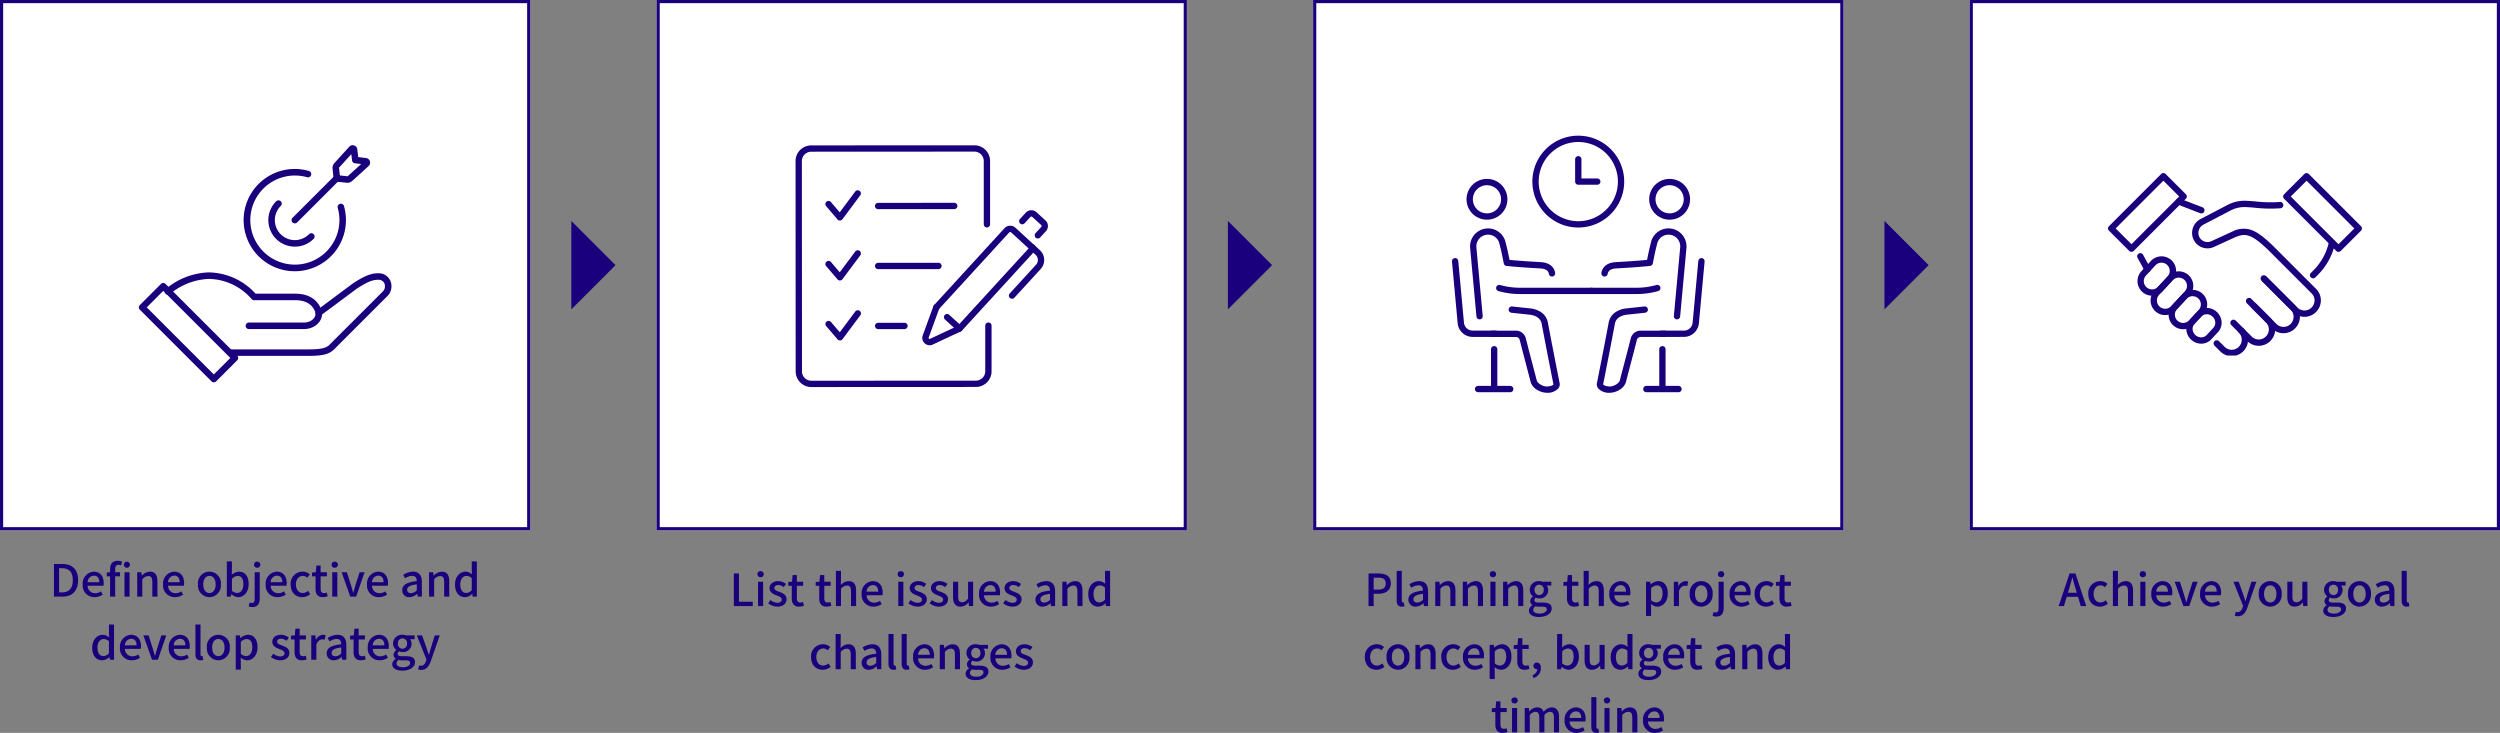
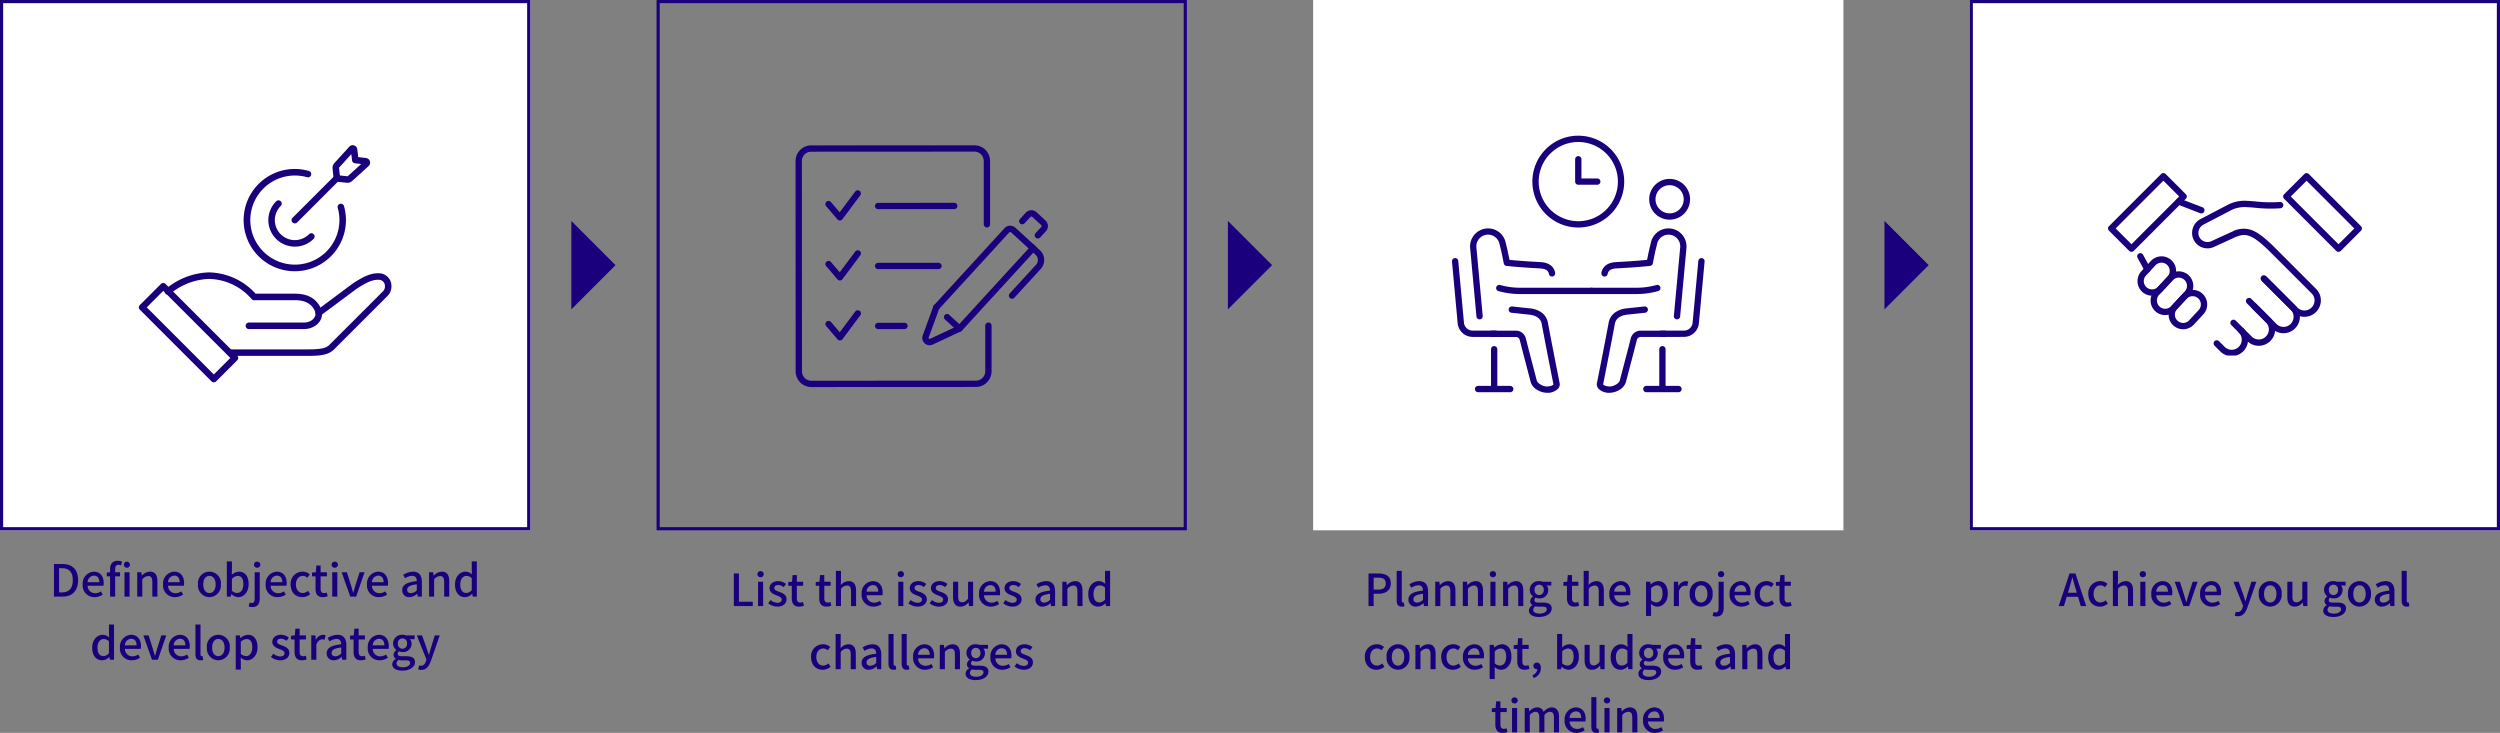
<svg xmlns="http://www.w3.org/2000/svg" width="792" height="232.182" viewBox="0 0 792 232.182">
  <rect x="0" y="0" width="792" height="232.182" fill="#808080" stroke="none" />
  <defs>
    <clipPath id="a">
      <rect width="80.009" height="75.119" fill="#1a007c" />
    </clipPath>
    <clipPath id="b">
      <rect width="80.015" height="76.646" fill="none" stroke="#1a007c" stroke-width="2" />
    </clipPath>
    <clipPath id="c">
      <rect width="80.007" height="81.419" fill="none" stroke="#1a007c" stroke-width="2" />
    </clipPath>
    <clipPath id="d">
      <rect width="80.086" height="57.637" fill="none" stroke="#1a007c" stroke-width="2" />
    </clipPath>
  </defs>
  <g transform="translate(-644 -3751)">
    <path d="M13.5,9l14,14-14,14Z" transform="translate(811.5 3812)" fill="#1a007c" />
    <path d="M13.5,9l14,14-14,14Z" transform="translate(1019.5 3812)" fill="#1a007c" />
    <path d="M13.5,9l14,14-14,14Z" transform="translate(1227.5 3812)" fill="#1a007c" />
    <g transform="translate(0 19)">
      <rect width="168" height="168" transform="translate(644 3732)" fill="#fff" />
      <path d="M1,1V167H167V1H1M0,0H168V168H0Z" transform="translate(644 3732)" fill="#1a007c" />
      <path d="M17.094,16h2.758c3.08,0,4.886-1.848,4.886-5.194s-1.806-5.124-4.97-5.124H17.094Zm1.624-1.33V7.012h.938c2.212,0,3.4,1.218,3.4,3.794s-1.19,3.864-3.4,3.864Zm11.228,1.512a4.671,4.671,0,0,0,2.6-.812l-.56-1.022a3.269,3.269,0,0,1-1.834.574,2.325,2.325,0,0,1-2.38-2.352h5a4.173,4.173,0,0,0,.084-.826c0-2.17-1.106-3.64-3.15-3.64a3.743,3.743,0,0,0-3.514,4.046A3.7,3.7,0,0,0,29.946,16.182ZM27.762,11.45a2.085,2.085,0,0,1,1.974-2.086c1.12,0,1.722.77,1.722,2.086ZM34.874,16h1.61V9.588h1.554V8.3H36.484V7.32c0-.938.336-1.386,1.022-1.386a2.1,2.1,0,0,1,.84.2l.322-1.218A3.788,3.788,0,0,0,37.31,4.66c-1.722,0-2.436,1.092-2.436,2.674V8.3l-1.05.084v1.2h1.05Zm4.564,0h1.61V8.3h-1.61Zm.812-9.142a.96.96,0,1,0-1.008-.966A.937.937,0,0,0,40.25,6.858ZM43.47,16h1.61V10.54a2.58,2.58,0,0,1,1.876-1.05c.91,0,1.3.532,1.3,1.862V16h1.61V11.156C49.868,9.2,49.14,8.1,47.5,8.1a3.669,3.669,0,0,0-2.548,1.26h-.042L44.786,8.3H43.47Zm11.942.182a4.671,4.671,0,0,0,2.6-.812l-.56-1.022a3.269,3.269,0,0,1-1.834.574,2.325,2.325,0,0,1-2.38-2.352h5a4.174,4.174,0,0,0,.084-.826c0-2.17-1.106-3.64-3.15-3.64A3.743,3.743,0,0,0,51.66,12.15,3.7,3.7,0,0,0,55.412,16.182ZM53.228,11.45A2.085,2.085,0,0,1,55.2,9.364c1.12,0,1.722.77,1.722,2.086Zm13.118,4.732a3.7,3.7,0,0,0,3.626-4.032,3.648,3.648,0,1,0-7.252,0A3.7,3.7,0,0,0,66.346,16.182Zm0-1.316c-1.2,0-1.96-1.078-1.96-2.716s.756-2.716,1.96-2.716,1.974,1.092,1.974,2.716S67.564,14.866,66.346,14.866Zm9.1,1.316c1.736,0,3.318-1.512,3.318-4.158,0-2.366-1.106-3.92-3.052-3.92a3.675,3.675,0,0,0-2.3,1.008L73.472,7.8V4.842h-1.61V16h1.26l.154-.8h.042A3.264,3.264,0,0,0,75.446,16.182Zm-.308-1.33a2.551,2.551,0,0,1-1.666-.7V10.386a2.625,2.625,0,0,1,1.82-.938c1.288,0,1.806.994,1.806,2.6C77.1,13.858,76.258,14.852,75.138,14.852Zm4.83,4.466c1.708,0,2.324-1.134,2.324-2.744V8.3h-1.61v8.3c0,.91-.2,1.428-.91,1.428a2.7,2.7,0,0,1-.7-.126l-.294,1.2A3.182,3.182,0,0,0,79.968,19.318Zm1.5-12.46a.96.96,0,1,0,0-1.918.923.923,0,0,0-.994.952A.926.926,0,0,0,81.466,6.858Zm6.454,9.324a4.671,4.671,0,0,0,2.6-.812l-.56-1.022a3.269,3.269,0,0,1-1.834.574,2.325,2.325,0,0,1-2.38-2.352h5a4.174,4.174,0,0,0,.084-.826c0-2.17-1.106-3.64-3.15-3.64a3.743,3.743,0,0,0-3.514,4.046A3.7,3.7,0,0,0,87.92,16.182ZM85.736,11.45A2.085,2.085,0,0,1,87.71,9.364c1.12,0,1.722.77,1.722,2.086ZM95.76,16.182a3.814,3.814,0,0,0,2.506-.952l-.672-1.064a2.638,2.638,0,0,1-1.68.7c-1.274,0-2.17-1.078-2.17-2.716s.924-2.716,2.226-2.716a2.011,2.011,0,0,1,1.372.6l.8-1.05A3.306,3.306,0,0,0,95.886,8.1a3.779,3.779,0,0,0-3.808,4.046C92.078,14.712,93.674,16.182,95.76,16.182Zm6.538,0a4.927,4.927,0,0,0,1.512-.28l-.294-1.19a2.3,2.3,0,0,1-.826.182c-.8,0-1.12-.476-1.12-1.4V9.588h2V8.3h-2V6.172h-1.344L100.044,8.3l-1.2.084v1.2h1.12V13.48C99.96,15.1,100.562,16.182,102.3,16.182ZM105.252,16h1.61V8.3h-1.61Zm.8-9.142a.96.96,0,1,0,0-1.918.923.923,0,0,0-.994.952A.926.926,0,0,0,106.05,6.858ZM110.964,16h1.862l2.66-7.7h-1.568L112.6,12.444c-.21.756-.448,1.54-.672,2.3h-.056c-.224-.756-.448-1.54-.672-2.3L109.886,8.3h-1.652Zm9.058.182a4.671,4.671,0,0,0,2.6-.812l-.56-1.022a3.269,3.269,0,0,1-1.834.574,2.325,2.325,0,0,1-2.38-2.352h5a4.174,4.174,0,0,0,.084-.826c0-2.17-1.106-3.64-3.15-3.64a3.743,3.743,0,0,0-3.514,4.046A3.7,3.7,0,0,0,120.022,16.182Zm-2.184-4.732a2.085,2.085,0,0,1,1.974-2.086c1.12,0,1.722.77,1.722,2.086ZM129.7,16.182a3.828,3.828,0,0,0,2.45-1.064h.056l.126.882h1.316V11.366c0-2.044-.882-3.262-2.8-3.262a5.9,5.9,0,0,0-3.108,1.008l.6,1.092a4.234,4.234,0,0,1,2.226-.784c1.134,0,1.456.784,1.47,1.68-3.206.35-4.606,1.2-4.606,2.856A2.127,2.127,0,0,0,129.7,16.182Zm.49-1.274c-.686,0-1.2-.308-1.2-1.064,0-.868.77-1.456,3.052-1.722v1.89A2.714,2.714,0,0,1,130.186,14.908ZM135.926,16h1.61V10.54a2.58,2.58,0,0,1,1.876-1.05c.91,0,1.3.532,1.3,1.862V16h1.61V11.156c0-1.96-.728-3.052-2.366-3.052a3.669,3.669,0,0,0-2.548,1.26h-.042L137.242,8.3h-1.316Zm11.4.182a3.227,3.227,0,0,0,2.24-1.05h.056l.126.868h1.316V4.842h-1.61V7.7l.07,1.274a2.971,2.971,0,0,0-2.072-.868c-1.722,0-3.3,1.554-3.3,4.046C144.144,14.712,145.39,16.182,147.322,16.182Zm.378-1.33c-1.2,0-1.89-.966-1.89-2.716,0-1.666.868-2.688,1.946-2.688a2.415,2.415,0,0,1,1.694.7v3.766A2.263,2.263,0,0,1,147.7,14.852ZM32.389,36.182a3.227,3.227,0,0,0,2.24-1.05h.056l.126.868h1.316V24.842h-1.61V27.7l.07,1.274a2.971,2.971,0,0,0-2.072-.868c-1.722,0-3.3,1.554-3.3,4.046C29.211,34.712,30.457,36.182,32.389,36.182Zm.378-1.33c-1.2,0-1.89-.966-1.89-2.716,0-1.666.868-2.688,1.946-2.688a2.415,2.415,0,0,1,1.694.7v3.766A2.263,2.263,0,0,1,32.767,34.852Zm8.988,1.33a4.671,4.671,0,0,0,2.6-.812l-.56-1.022a3.269,3.269,0,0,1-1.834.574,2.325,2.325,0,0,1-2.38-2.352h5a4.174,4.174,0,0,0,.084-.826c0-2.17-1.106-3.64-3.15-3.64A3.743,3.743,0,0,0,38,32.15,3.7,3.7,0,0,0,41.755,36.182ZM39.571,31.45a2.085,2.085,0,0,1,1.974-2.086c1.12,0,1.722.77,1.722,2.086ZM48.153,36h1.862l2.66-7.7H51.107l-1.316,4.144c-.21.756-.448,1.54-.672,2.3h-.056c-.224-.756-.448-1.54-.672-2.3L47.075,28.3H45.423Zm9.058.182a4.671,4.671,0,0,0,2.6-.812l-.56-1.022a3.269,3.269,0,0,1-1.834.574,2.325,2.325,0,0,1-2.38-2.352h5a4.174,4.174,0,0,0,.084-.826c0-2.17-1.106-3.64-3.15-3.64a3.743,3.743,0,0,0-3.514,4.046A3.7,3.7,0,0,0,57.211,36.182ZM55.027,31.45A2.085,2.085,0,0,1,57,29.364c1.12,0,1.722.77,1.722,2.086Zm8.484,4.732a2.525,2.525,0,0,0,.868-.126l-.21-1.218a1.118,1.118,0,0,1-.266.028c-.2,0-.378-.154-.378-.588V24.842h-1.61v9.352C61.915,35.44,62.349,36.182,63.511,36.182Zm5.656,0a3.7,3.7,0,0,0,3.626-4.032,3.648,3.648,0,1,0-7.252,0A3.7,3.7,0,0,0,69.167,36.182Zm0-1.316c-1.2,0-1.96-1.078-1.96-2.716s.756-2.716,1.96-2.716,1.974,1.092,1.974,2.716S70.385,34.866,69.167,34.866Zm5.516,4.256h1.61V36.63l-.056-1.316a3.175,3.175,0,0,0,2.03.868c1.736,0,3.318-1.512,3.318-4.158,0-2.366-1.092-3.92-3.038-3.92a3.906,3.906,0,0,0-2.38,1.036h-.042L76,28.3H74.683Zm3.276-4.27a2.578,2.578,0,0,1-1.666-.7V30.386a2.652,2.652,0,0,1,1.82-.938c1.288,0,1.806.994,1.806,2.6C79.919,33.858,79.079,34.852,77.959,34.852Zm10.78,1.33c1.9,0,2.926-1.05,2.926-2.338,0-1.456-1.19-1.932-2.268-2.338-.84-.308-1.6-.56-1.6-1.218,0-.532.392-.952,1.246-.952a2.877,2.877,0,0,1,1.708.672l.756-.994a4.012,4.012,0,0,0-2.492-.91c-1.708,0-2.744.966-2.744,2.254s1.134,1.848,2.17,2.24c.826.322,1.694.63,1.694,1.33,0,.588-.434,1.036-1.358,1.036a3.489,3.489,0,0,1-2.184-.882l-.756,1.036A4.769,4.769,0,0,0,88.739,36.182Zm6.916,0a4.927,4.927,0,0,0,1.512-.28l-.294-1.19a2.3,2.3,0,0,1-.826.182c-.8,0-1.12-.476-1.12-1.4V29.588h2V28.3h-2V26.172H93.583L93.4,28.3l-1.2.084v1.2h1.12V33.48C93.317,35.1,93.919,36.182,95.655,36.182ZM98.609,36h1.61V31.2c.476-1.218,1.232-1.652,1.862-1.652a2.278,2.278,0,0,1,.77.126l.294-1.4a1.915,1.915,0,0,0-.868-.168,2.662,2.662,0,0,0-2.184,1.582h-.042L99.925,28.3H98.609Zm7.154.182a3.828,3.828,0,0,0,2.45-1.064h.056L108.4,36h1.316V31.366c0-2.044-.882-3.262-2.8-3.262a5.9,5.9,0,0,0-3.108,1.008l.6,1.092a4.234,4.234,0,0,1,2.226-.784c1.134,0,1.456.784,1.47,1.68-3.206.35-4.606,1.2-4.606,2.856A2.127,2.127,0,0,0,105.763,36.182Zm.49-1.274c-.686,0-1.2-.308-1.2-1.064,0-.868.77-1.456,3.052-1.722v1.89A2.714,2.714,0,0,1,106.253,34.908Zm8.092,1.274a4.927,4.927,0,0,0,1.512-.28l-.294-1.19a2.3,2.3,0,0,1-.826.182c-.8,0-1.12-.476-1.12-1.4V29.588h2V28.3h-2V26.172h-1.344l-.182,2.128-1.2.084v1.2h1.12V33.48C112.007,35.1,112.609,36.182,114.345,36.182Zm5.922,0a4.671,4.671,0,0,0,2.6-.812l-.56-1.022a3.269,3.269,0,0,1-1.834.574,2.325,2.325,0,0,1-2.38-2.352h5a4.174,4.174,0,0,0,.084-.826c0-2.17-1.106-3.64-3.15-3.64a3.743,3.743,0,0,0-3.514,4.046A3.7,3.7,0,0,0,120.267,36.182Zm-2.184-4.732a2.085,2.085,0,0,1,1.974-2.086c1.12,0,1.722.77,1.722,2.086Zm9.366,8.008c2.464,0,4.032-1.2,4.032-2.688,0-1.316-.952-1.876-2.772-1.876h-1.414c-.98,0-1.288-.294-1.288-.756a1,1,0,0,1,.42-.812,2.677,2.677,0,0,0,1.078.238,2.631,2.631,0,0,0,2.884-2.646,2.082,2.082,0,0,0-.5-1.414h1.47V28.3h-2.73a3.211,3.211,0,0,0-1.12-.2,2.774,2.774,0,0,0-2.982,2.758,2.61,2.61,0,0,0,1.022,2.058v.056a1.876,1.876,0,0,0-.868,1.428,1.416,1.416,0,0,0,.7,1.274v.07a2.034,2.034,0,0,0-1.12,1.68C124.257,38.772,125.6,39.458,127.449,39.458Zm.056-6.93a1.506,1.506,0,0,1-1.456-1.666,1.465,1.465,0,1,1,2.912,0A1.506,1.506,0,0,1,127.5,32.528Zm.182,5.866c-1.274,0-2.058-.448-2.058-1.2a1.385,1.385,0,0,1,.658-1.12,4.895,4.895,0,0,0,1.036.112h1.162c.938,0,1.442.2,1.442.84C129.927,37.736,129.031,38.394,127.687,38.394Zm5.754.826c1.624,0,2.436-1.106,3.038-2.758l2.828-8.162h-1.568l-1.232,3.962c-.2.7-.406,1.47-.6,2.17h-.07c-.238-.714-.476-1.484-.7-2.17L133.707,28.3h-1.652l3.052,7.644-.154.532c-.28.826-.77,1.442-1.61,1.442a2.086,2.086,0,0,1-.56-.112l-.308,1.26A2.738,2.738,0,0,0,133.441,39.22Z" transform="translate(644 3905)" fill="#1a007c" />
      <g transform="translate(688 3778)">
        <g clip-path="url(#a)">
          <path d="M23.745,198.832a1.033,1.033,0,0,1-.73-.3L.3,175.817a1.032,1.032,0,0,1,0-1.46l6.685-6.685a1.032,1.032,0,0,1,1.46,0L31.16,190.384a1.032,1.032,0,0,1,0,1.46l-6.685,6.686a1.033,1.033,0,0,1-.73.3M2.493,175.087l21.251,21.252,5.225-5.225L7.718,169.862Z" transform="translate(0 -123.713)" fill="#1a007c" />
          <path d="M132.951,181.7H107.971a1.033,1.033,0,1,1,0-2.066h24.981c4.636,0,5.712-.692,6.482-1.462l16.913-16.91a2.127,2.127,0,0,0,.641-1.531,1.987,1.987,0,0,0-1.472-2.091c-2.226-.289-4.262.709-7.456,2.779L136.648,168.9a1.033,1.033,0,1,1-1.233-1.657l11.438-8.508.055-.038c3.552-2.3,6.02-3.481,8.873-3.113a4.04,4.04,0,0,1,3.273,4.139,4.206,4.206,0,0,1-1.247,2.992l-16.913,16.91c-1.526,1.527-3.6,2.068-7.943,2.068" transform="translate(-79.045 -114.955)" fill="#1a007c" />
          <path d="M75.364,172.444H57.986a1.033,1.033,0,0,1,0-2.066H75.364c2.175,0,3.6-1.306,3.712-2.569a2.041,2.041,0,0,0-.152-.968c-.963-2.351-3.075-3.543-6.279-3.543H59.629a1.033,1.033,0,0,1-.79-.367,18.292,18.292,0,0,0-13.581-6.378,20.437,20.437,0,0,0-12.265,4.774,1.033,1.033,0,0,1-1.336-1.576,22.279,22.279,0,0,1,13.6-5.264A20.417,20.417,0,0,1,60.1,161.233H72.645c5.136,0,7.289,2.624,8.19,4.826a4.08,4.08,0,0,1,.3,1.941c-.234,2.533-2.714,4.445-5.768,4.445" transform="translate(-23.13 -114.192)" fill="#1a007c" />
          <path d="M165.6,81.713a8.4,8.4,0,0,1-5.938-14.336,1.033,1.033,0,1,1,1.46,1.46,6.332,6.332,0,0,0,8.955,8.956,1.033,1.033,0,1,1,1.46,1.46,8.344,8.344,0,0,1-5.938,2.46" transform="translate(-116.195 -49.579)" fill="#1a007c" />
          <path d="M143.5,61.3a16.2,16.2,0,1,1,4.45-31.771,1.033,1.033,0,0,1-.567,1.987,14.114,14.114,0,1,0,9.706,9.706,1.033,1.033,0,1,1,1.987-.567A16.208,16.208,0,0,1,143.5,61.3" transform="translate(-94.099 -21.37)" fill="#1a007c" />
          <path d="M239.907,11.907a2.245,2.245,0,0,1-.233-.012l-3.225-.343a1.033,1.033,0,0,1-.918-.918l-.343-3.225a2.22,2.22,0,0,1,.563-1.724l4.721-5.2a1.473,1.473,0,0,1,2.554.82l.288,2.466,2.467.288a1.474,1.474,0,0,1,.819,2.554l-5.2,4.721a2.221,2.221,0,0,1-1.491.575M237.5,9.585l2.4.255a.135.135,0,0,0,.118-.039l4.237-3.844-1.984-.232a1.033,1.033,0,0,1-.906-.906l-.232-1.983L237.28,7.072a.153.153,0,0,0-.039.118Zm8.044-3.477h0Z" transform="translate(-173.833 0)" fill="#1a007c" />
          <path d="M186.466,51.081a1.033,1.033,0,0,1-.73-1.763L199.155,35.9a1.033,1.033,0,1,1,1.46,1.46L187.2,50.779a1.03,1.03,0,0,1-.73.3" transform="translate(-137.066 -26.312)" fill="#1a007c" />
        </g>
      </g>
    </g>
    <g transform="translate(0 19)">
-       <rect width="168" height="168" transform="translate(852 3732)" fill="#fff" />
      <path d="M1,1V167H167V1H1M0,0H168V168H0Z" transform="translate(852 3732)" fill="#1a007c" />
      <path d="M24.479,16h5.992V14.628H26.1V5.682H24.479Zm7.672,0h1.61V8.3h-1.61Zm.8-9.142a.96.96,0,1,0,0-1.918.923.923,0,0,0-.994.952A.926.926,0,0,0,32.949,6.858Zm5.306,9.324c1.9,0,2.926-1.05,2.926-2.338,0-1.456-1.19-1.932-2.268-2.338-.84-.308-1.6-.56-1.6-1.218,0-.532.392-.952,1.246-.952a2.877,2.877,0,0,1,1.708.672l.756-.994a4.012,4.012,0,0,0-2.492-.91c-1.708,0-2.744.966-2.744,2.254s1.134,1.848,2.17,2.24c.826.322,1.694.63,1.694,1.33,0,.588-.434,1.036-1.358,1.036a3.489,3.489,0,0,1-2.184-.882l-.756,1.036A4.769,4.769,0,0,0,38.255,16.182Zm6.916,0a4.927,4.927,0,0,0,1.512-.28l-.294-1.19a2.3,2.3,0,0,1-.826.182c-.8,0-1.12-.476-1.12-1.4V9.588h2V8.3h-2V6.172H43.1L42.917,8.3l-1.2.084v1.2h1.12V13.48C42.833,15.1,43.435,16.182,45.171,16.182Zm8.694,0a4.927,4.927,0,0,0,1.512-.28l-.294-1.19a2.3,2.3,0,0,1-.826.182c-.8,0-1.12-.476-1.12-1.4V9.588h2V8.3h-2V6.172H51.793L51.611,8.3l-1.2.084v1.2h1.12V13.48C51.527,15.1,52.129,16.182,53.865,16.182ZM56.819,16h1.61V10.54A2.58,2.58,0,0,1,60.3,9.49c.91,0,1.3.532,1.3,1.862V16h1.61V11.156c0-1.96-.728-3.052-2.366-3.052a3.583,3.583,0,0,0-2.492,1.218l.07-1.526V4.842h-1.61Zm11.9.182a4.671,4.671,0,0,0,2.6-.812l-.56-1.022a3.269,3.269,0,0,1-1.834.574,2.325,2.325,0,0,1-2.38-2.352h5a4.174,4.174,0,0,0,.084-.826c0-2.17-1.106-3.64-3.15-3.64a3.743,3.743,0,0,0-3.514,4.046A3.7,3.7,0,0,0,68.719,16.182ZM66.535,11.45a2.085,2.085,0,0,1,1.974-2.086c1.12,0,1.722.77,1.722,2.086ZM76.573,16h1.61V8.3h-1.61Zm.8-9.142a.96.96,0,1,0,0-1.918.923.923,0,0,0-.994.952A.926.926,0,0,0,77.371,6.858Zm5.306,9.324c1.9,0,2.926-1.05,2.926-2.338,0-1.456-1.19-1.932-2.268-2.338-.84-.308-1.6-.56-1.6-1.218,0-.532.392-.952,1.246-.952a2.877,2.877,0,0,1,1.708.672l.756-.994a4.012,4.012,0,0,0-2.492-.91c-1.708,0-2.744.966-2.744,2.254s1.134,1.848,2.17,2.24c.826.322,1.694.63,1.694,1.33,0,.588-.434,1.036-1.358,1.036a3.489,3.489,0,0,1-2.184-.882l-.756,1.036A4.769,4.769,0,0,0,82.677,16.182Zm6.72,0c1.9,0,2.926-1.05,2.926-2.338,0-1.456-1.19-1.932-2.268-2.338-.84-.308-1.6-.56-1.6-1.218,0-.532.392-.952,1.246-.952a2.877,2.877,0,0,1,1.708.672l.756-.994a4.012,4.012,0,0,0-2.492-.91c-1.708,0-2.744.966-2.744,2.254s1.134,1.848,2.17,2.24c.826.322,1.694.63,1.694,1.33,0,.588-.434,1.036-1.358,1.036a3.489,3.489,0,0,1-2.184-.882L86.5,15.118A4.769,4.769,0,0,0,89.4,16.182Zm6.9,0A3.224,3.224,0,0,0,98.8,14.838h.042L98.973,16h1.316V8.3h-1.61v5.348c-.644.812-1.134,1.148-1.848,1.148-.91,0-1.288-.532-1.288-1.848V8.3h-1.61v4.844C93.933,15.1,94.647,16.182,96.3,16.182Zm9.618,0a4.671,4.671,0,0,0,2.6-.812l-.56-1.022a3.269,3.269,0,0,1-1.834.574,2.325,2.325,0,0,1-2.38-2.352h5a4.174,4.174,0,0,0,.084-.826c0-2.17-1.106-3.64-3.15-3.64a3.743,3.743,0,0,0-3.514,4.046A3.7,3.7,0,0,0,105.917,16.182Zm-2.184-4.732a2.085,2.085,0,0,1,1.974-2.086c1.12,0,1.722.77,1.722,2.086Zm8.974,4.732c1.9,0,2.926-1.05,2.926-2.338,0-1.456-1.19-1.932-2.268-2.338-.84-.308-1.6-.56-1.6-1.218,0-.532.392-.952,1.246-.952a2.877,2.877,0,0,1,1.708.672l.756-.994a4.012,4.012,0,0,0-2.492-.91c-1.708,0-2.744.966-2.744,2.254s1.134,1.848,2.17,2.24c.826.322,1.694.63,1.694,1.33,0,.588-.434,1.036-1.358,1.036a3.489,3.489,0,0,1-2.184-.882l-.756,1.036A4.769,4.769,0,0,0,112.707,16.182Zm9.6,0a3.828,3.828,0,0,0,2.45-1.064h.056l.126.882h1.316V11.366c0-2.044-.882-3.262-2.8-3.262a5.9,5.9,0,0,0-3.108,1.008l.6,1.092a4.234,4.234,0,0,1,2.226-.784c1.134,0,1.456.784,1.47,1.68-3.206.35-4.606,1.2-4.606,2.856A2.127,2.127,0,0,0,122.311,16.182Zm.49-1.274c-.686,0-1.2-.308-1.2-1.064,0-.868.77-1.456,3.052-1.722v1.89A2.714,2.714,0,0,1,122.8,14.908ZM128.541,16h1.61V10.54a2.58,2.58,0,0,1,1.876-1.05c.91,0,1.3.532,1.3,1.862V16h1.61V11.156c0-1.96-.728-3.052-2.366-3.052a3.669,3.669,0,0,0-2.548,1.26h-.042L129.857,8.3h-1.316Zm11.4.182a3.227,3.227,0,0,0,2.24-1.05h.056l.126.868h1.316V4.842h-1.61V7.7l.07,1.274a2.971,2.971,0,0,0-2.072-.868c-1.722,0-3.3,1.554-3.3,4.046C136.759,14.712,138.005,16.182,139.937,16.182Zm.378-1.33c-1.2,0-1.89-.966-1.89-2.716,0-1.666.868-2.688,1.946-2.688a2.415,2.415,0,0,1,1.694.7v3.766A2.263,2.263,0,0,1,140.315,14.852ZM52.626,36.182a3.814,3.814,0,0,0,2.506-.952l-.672-1.064a2.638,2.638,0,0,1-1.68.7c-1.274,0-2.17-1.078-2.17-2.716s.924-2.716,2.226-2.716a2.011,2.011,0,0,1,1.372.6l.8-1.05a3.306,3.306,0,0,0-2.254-.882,3.779,3.779,0,0,0-3.808,4.046C48.944,34.712,50.54,36.182,52.626,36.182Zm4.1-.182h1.61V30.54a2.58,2.58,0,0,1,1.876-1.05c.91,0,1.3.532,1.3,1.862V36h1.61V31.156c0-1.96-.728-3.052-2.366-3.052a3.583,3.583,0,0,0-2.492,1.218l.07-1.526V24.842h-1.61Zm10.514.182a3.828,3.828,0,0,0,2.45-1.064h.056l.126.882H71.19V31.366c0-2.044-.882-3.262-2.8-3.262a5.9,5.9,0,0,0-3.108,1.008l.6,1.092a4.234,4.234,0,0,1,2.226-.784c1.134,0,1.456.784,1.47,1.68-3.206.35-4.606,1.2-4.606,2.856A2.127,2.127,0,0,0,67.242,36.182Zm.49-1.274c-.686,0-1.2-.308-1.2-1.064,0-.868.77-1.456,3.052-1.722v1.89A2.714,2.714,0,0,1,67.732,34.908Zm7.336,1.274a2.525,2.525,0,0,0,.868-.126l-.21-1.218a1.118,1.118,0,0,1-.266.028c-.2,0-.378-.154-.378-.588V24.842h-1.61v9.352C73.472,35.44,73.906,36.182,75.068,36.182Zm4.172,0a2.525,2.525,0,0,0,.868-.126l-.21-1.218a1.118,1.118,0,0,1-.266.028c-.2,0-.378-.154-.378-.588V24.842h-1.61v9.352C77.644,35.44,78.078,36.182,79.24,36.182Zm5.782,0a4.671,4.671,0,0,0,2.6-.812l-.56-1.022a3.269,3.269,0,0,1-1.834.574,2.325,2.325,0,0,1-2.38-2.352h5a4.174,4.174,0,0,0,.084-.826c0-2.17-1.106-3.64-3.15-3.64A3.743,3.743,0,0,0,81.27,32.15,3.7,3.7,0,0,0,85.022,36.182ZM82.838,31.45a2.085,2.085,0,0,1,1.974-2.086c1.12,0,1.722.77,1.722,2.086ZM89.726,36h1.61V30.54a2.58,2.58,0,0,1,1.876-1.05c.91,0,1.3.532,1.3,1.862V36h1.61V31.156c0-1.96-.728-3.052-2.366-3.052a3.669,3.669,0,0,0-2.548,1.26h-.042L91.042,28.3H89.726Zm11.368,3.458c2.464,0,4.032-1.2,4.032-2.688,0-1.316-.952-1.876-2.772-1.876H100.94c-.98,0-1.288-.294-1.288-.756a1,1,0,0,1,.42-.812,2.677,2.677,0,0,0,1.078.238,2.631,2.631,0,0,0,2.884-2.646,2.082,2.082,0,0,0-.5-1.414H105V28.3h-2.73a3.211,3.211,0,0,0-1.12-.2,2.774,2.774,0,0,0-2.982,2.758A2.61,2.61,0,0,0,99.19,32.92v.056a1.876,1.876,0,0,0-.868,1.428,1.416,1.416,0,0,0,.7,1.274v.07a2.034,2.034,0,0,0-1.12,1.68C97.9,38.772,99.246,39.458,101.094,39.458Zm.056-6.93a1.506,1.506,0,0,1-1.456-1.666,1.465,1.465,0,1,1,2.912,0A1.506,1.506,0,0,1,101.15,32.528Zm.182,5.866c-1.274,0-2.058-.448-2.058-1.2a1.385,1.385,0,0,1,.658-1.12,4.895,4.895,0,0,0,1.036.112h1.162c.938,0,1.442.2,1.442.84C103.572,37.736,102.676,38.394,101.332,38.394Zm8.19-2.212a4.671,4.671,0,0,0,2.6-.812l-.56-1.022a3.269,3.269,0,0,1-1.834.574,2.325,2.325,0,0,1-2.38-2.352h5a4.174,4.174,0,0,0,.084-.826c0-2.17-1.106-3.64-3.15-3.64a3.743,3.743,0,0,0-3.514,4.046A3.7,3.7,0,0,0,109.522,36.182Zm-2.184-4.732a2.085,2.085,0,0,1,1.974-2.086c1.12,0,1.722.77,1.722,2.086Zm8.974,4.732c1.9,0,2.926-1.05,2.926-2.338,0-1.456-1.19-1.932-2.268-2.338-.84-.308-1.6-.56-1.6-1.218,0-.532.392-.952,1.246-.952a2.877,2.877,0,0,1,1.708.672l.756-.994a4.012,4.012,0,0,0-2.492-.91c-1.708,0-2.744.966-2.744,2.254s1.134,1.848,2.17,2.24c.826.322,1.694.63,1.694,1.33,0,.588-.434,1.036-1.358,1.036a3.489,3.489,0,0,1-2.184-.882l-.756,1.036A4.769,4.769,0,0,0,116.312,36.182Z" transform="translate(852 3908)" fill="#1a007c" />
      <g transform="translate(896 3778)">
        <path d="M0,1.013a1,1,0,0,1-1-1,1,1,0,0,1,1-1L24.117-1h0a1,1,0,0,1,1,1,1,1,0,0,1-1,1L0,1.013Z" transform="translate(26.19 19.252)" fill="#1a007c" />
        <g clip-path="url(#b)">
          <path d="M6.021,77.6a4.97,4.97,0,0,1-4.97-4.968L1.014,6.016A4.97,4.97,0,0,1,5.982,1.043l51.687-.029h0a4.976,4.976,0,0,1,4.971,4.968l0,20.062a1,1,0,1,1-2,0l0-20.062a2.974,2.974,0,0,0-2.972-2.969L5.983,3.043A2.97,2.97,0,0,0,3.014,6.015L3.051,72.63A2.97,2.97,0,0,0,6.021,75.6h0l52.118-.029A2.97,2.97,0,0,0,61.11,72.6l0-14.447a1,1,0,0,1,1-1h0a1,1,0,0,1,1,1l0,14.446a4.97,4.97,0,0,1-4.968,4.973L6.025,77.6Z" transform="translate(-0.983 -0.983)" fill="#1a007c" />
          <path d="M24.065,38.432a1,1,0,0,1-.76-.35l-3.593-4.2a1,1,0,1,1,1.52-1.3l2.78,3.251,4.912-6.573a1,1,0,0,1,1.6,1.2l-5.661,7.575a1,1,0,0,1-.768.4Z" transform="translate(-9.993 -14.574)" fill="#1a007c" />
          <path d="M0,1.011a1,1,0,0,1-1-1,1,1,0,0,1,1-1L19.107-1h0a1,1,0,0,1,1,1,1,1,0,0,1-1,1L0,1.011Z" transform="translate(26.2 38.254)" fill="#1a007c" />
          <path d="M24.086,75.55a1,1,0,0,1-.76-.35L19.733,71a1,1,0,0,1,1.52-1.3l2.78,3.251,4.912-6.573a1,1,0,1,1,1.6,1.2l-5.661,7.575a1,1,0,0,1-.768.4Z" transform="translate(-10.003 -32.692)" fill="#1a007c" />
          <path d="M0,1.005a1,1,0,0,1-1-1,1,1,0,0,1,1-1L8.329-1a1,1,0,0,1,1,1,1,1,0,0,1-1,1L0,1.005Z" transform="translate(26.211 57.259)" fill="#1a007c" />
          <path d="M24.106,112.667a1,1,0,0,1-.76-.35l-3.593-4.2a1,1,0,0,1,1.52-1.3l2.78,3.251,4.912-6.573a1,1,0,1,1,1.6,1.2l-5.661,7.575a1,1,0,0,1-.768.4Z" transform="translate(-10.013 -50.809)" fill="#1a007c" />
          <path d="M94.545,84.36a1,1,0,0,1-.676-.263l-3.94-3.615a1,1,0,1,1,1.352-1.474l3.2,2.939,21.951-23.97L110.9,52.9a.45.45,0,0,0-.636.028L87.945,77.3a1,1,0,1,1-1.475-1.351L108.79,51.575a2.45,2.45,0,0,1,3.463-.15l6.269,5.753a1,1,0,0,1,.061,1.412l-23.3,25.445a1,1,0,0,1-.694.324Z" transform="translate(-42.568 -25.275)" fill="#1a007c" />
          <path d="M134.046,79.439a1,1,0,0,1-.737-1.676l8.336-9.1a2.235,2.235,0,0,0-.137-3.153l-1.849-1.7a1,1,0,0,1,1.352-1.474l1.849,1.7a4.238,4.238,0,0,1,.26,5.978l-8.337,9.1A1,1,0,0,1,134.046,79.439Z" transform="translate(-65.431 -30.792)" fill="#1a007c" />
          <path d="M81.777,112.343a2.329,2.329,0,0,1-2.184-3.128l3.375-9.239a1,1,0,0,1,1.879.686L81.472,109.9a.327.327,0,0,0,.446.409l8.9-4.164a1,1,0,0,1,.847,1.812l-8.9,4.164A2.328,2.328,0,0,1,81.777,112.343Z" transform="translate(-39.269 -48.968)" fill="#1a007c" />
          <path d="M145.328,50.156a1,1,0,0,1-.737-1.676L146.41,46.5a.422.422,0,0,0-.026-.6l-2.822-2.586a.422.422,0,0,0-.6.026l-1.818,1.983a1,1,0,1,1-1.474-1.351l1.818-1.983a2.422,2.422,0,0,1,3.422-.149l2.823,2.586a2.422,2.422,0,0,1,.149,3.422l-1.818,1.983A1,1,0,0,1,145.328,50.156Z" transform="translate(-68.537 -20.601)" fill="#1a007c" />
        </g>
      </g>
    </g>
    <g transform="translate(0 19)">
      <rect width="168" height="168" transform="translate(1060 3732)" fill="#fff" />
-       <path d="M1,1V167H167V1H1M0,0H168V168H0Z" transform="translate(1060 3732)" fill="#1a007c" />
      <path d="M17.549,16h1.624V12.094h1.554c2.24,0,3.878-1.036,3.878-3.29,0-2.324-1.638-3.122-3.934-3.122H17.549Zm1.624-5.208V7h1.344c1.638,0,2.492.448,2.492,1.806s-.784,1.988-2.436,1.988Zm8.89,5.39a2.525,2.525,0,0,0,.868-.126l-.21-1.218a1.118,1.118,0,0,1-.266.028c-.2,0-.378-.154-.378-.588V4.842h-1.61v9.352C26.467,15.44,26.9,16.182,28.063,16.182Zm4.4,0a3.828,3.828,0,0,0,2.45-1.064h.056l.126.882h1.316V11.366c0-2.044-.882-3.262-2.8-3.262A5.9,5.9,0,0,0,30.5,9.112l.6,1.092a4.234,4.234,0,0,1,2.226-.784c1.134,0,1.456.784,1.47,1.68-3.206.35-4.606,1.2-4.606,2.856A2.127,2.127,0,0,0,32.459,16.182Zm.49-1.274c-.686,0-1.2-.308-1.2-1.064,0-.868.77-1.456,3.052-1.722v1.89A2.714,2.714,0,0,1,32.949,14.908ZM38.689,16H40.3V10.54a2.58,2.58,0,0,1,1.876-1.05c.91,0,1.3.532,1.3,1.862V16h1.61V11.156c0-1.96-.728-3.052-2.366-3.052a3.669,3.669,0,0,0-2.548,1.26h-.042L40,8.3H38.689Zm8.736,0h1.61V10.54a2.58,2.58,0,0,1,1.876-1.05c.91,0,1.3.532,1.3,1.862V16h1.61V11.156c0-1.96-.728-3.052-2.366-3.052a3.669,3.669,0,0,0-2.548,1.26h-.042L48.741,8.3H47.425Zm8.736,0h1.61V8.3h-1.61Zm.8-9.142a.96.96,0,1,0,0-1.918.923.923,0,0,0-.994.952A.926.926,0,0,0,56.959,6.858ZM60.179,16h1.61V10.54a2.58,2.58,0,0,1,1.876-1.05c.91,0,1.3.532,1.3,1.862V16h1.61V11.156c0-1.96-.728-3.052-2.366-3.052a3.669,3.669,0,0,0-2.548,1.26h-.042L61.495,8.3H60.179Zm11.368,3.458c2.464,0,4.032-1.2,4.032-2.688,0-1.316-.952-1.876-2.772-1.876H71.393c-.98,0-1.288-.294-1.288-.756a1,1,0,0,1,.42-.812,2.677,2.677,0,0,0,1.078.238,2.631,2.631,0,0,0,2.884-2.646,2.082,2.082,0,0,0-.5-1.414h1.47V8.3h-2.73a3.211,3.211,0,0,0-1.12-.2,2.774,2.774,0,0,0-2.982,2.758,2.61,2.61,0,0,0,1.022,2.058v.056a1.876,1.876,0,0,0-.868,1.428,1.416,1.416,0,0,0,.7,1.274v.07a2.034,2.034,0,0,0-1.12,1.68C68.355,18.772,69.7,19.458,71.547,19.458Zm.056-6.93a1.506,1.506,0,0,1-1.456-1.666,1.465,1.465,0,1,1,2.912,0A1.506,1.506,0,0,1,71.6,12.528Zm.182,5.866c-1.274,0-2.058-.448-2.058-1.2a1.385,1.385,0,0,1,.658-1.12,4.895,4.895,0,0,0,1.036.112h1.162c.938,0,1.442.2,1.442.84C74.025,17.736,73.129,18.394,71.785,18.394Zm10.962-2.212a4.927,4.927,0,0,0,1.512-.28l-.294-1.19a2.3,2.3,0,0,1-.826.182c-.8,0-1.12-.476-1.12-1.4V9.588h2V8.3h-2V6.172H80.675L80.493,8.3l-1.2.084v1.2h1.12V13.48C80.409,15.1,81.011,16.182,82.747,16.182ZM85.7,16h1.61V10.54a2.58,2.58,0,0,1,1.876-1.05c.91,0,1.3.532,1.3,1.862V16H92.1V11.156c0-1.96-.728-3.052-2.366-3.052a3.583,3.583,0,0,0-2.492,1.218l.07-1.526V4.842H85.7Zm11.9.182a4.671,4.671,0,0,0,2.6-.812l-.56-1.022a3.269,3.269,0,0,1-1.834.574,2.325,2.325,0,0,1-2.38-2.352h5a4.174,4.174,0,0,0,.084-.826c0-2.17-1.106-3.64-3.15-3.64a3.743,3.743,0,0,0-3.514,4.046A3.7,3.7,0,0,0,97.6,16.182ZM95.417,11.45a2.085,2.085,0,0,1,1.974-2.086c1.12,0,1.722.77,1.722,2.086Zm10.038,7.672h1.61V16.63l-.056-1.316a3.175,3.175,0,0,0,2.03.868c1.736,0,3.318-1.512,3.318-4.158,0-2.366-1.092-3.92-3.038-3.92a3.906,3.906,0,0,0-2.38,1.036H106.9l-.126-.84h-1.316Zm3.276-4.27a2.578,2.578,0,0,1-1.666-.7V10.386a2.652,2.652,0,0,1,1.82-.938c1.288,0,1.806.994,1.806,2.6C110.691,13.858,109.851,14.852,108.731,14.852ZM114.275,16h1.61V11.2c.476-1.218,1.232-1.652,1.862-1.652a2.278,2.278,0,0,1,.77.126l.294-1.4a1.915,1.915,0,0,0-.868-.168,2.662,2.662,0,0,0-2.184,1.582h-.042L115.591,8.3h-1.316Zm8.652.182a3.7,3.7,0,0,0,3.626-4.032,3.648,3.648,0,1,0-7.252,0A3.7,3.7,0,0,0,122.927,16.182Zm0-1.316c-1.2,0-1.96-1.078-1.96-2.716s.756-2.716,1.96-2.716,1.974,1.092,1.974,2.716S124.145,14.866,122.927,14.866Zm4.816,4.452c1.708,0,2.324-1.134,2.324-2.744V8.3h-1.61v8.3c0,.91-.2,1.428-.91,1.428a2.7,2.7,0,0,1-.7-.126l-.294,1.2A3.182,3.182,0,0,0,127.743,19.318Zm1.5-12.46a.96.96,0,1,0,0-1.918.923.923,0,0,0-.994.952A.926.926,0,0,0,129.241,6.858Zm6.454,9.324a4.671,4.671,0,0,0,2.6-.812l-.56-1.022a3.269,3.269,0,0,1-1.834.574,2.325,2.325,0,0,1-2.38-2.352h5a4.173,4.173,0,0,0,.084-.826c0-2.17-1.106-3.64-3.15-3.64a3.743,3.743,0,0,0-3.514,4.046A3.7,3.7,0,0,0,135.695,16.182Zm-2.184-4.732a2.085,2.085,0,0,1,1.974-2.086c1.12,0,1.722.77,1.722,2.086Zm10.024,4.732a3.814,3.814,0,0,0,2.506-.952l-.672-1.064a2.638,2.638,0,0,1-1.68.7c-1.274,0-2.17-1.078-2.17-2.716s.924-2.716,2.226-2.716a2.011,2.011,0,0,1,1.372.6l.8-1.05a3.306,3.306,0,0,0-2.254-.882,3.779,3.779,0,0,0-3.808,4.046C139.853,14.712,141.449,16.182,143.535,16.182Zm6.538,0a4.927,4.927,0,0,0,1.512-.28l-.294-1.19a2.3,2.3,0,0,1-.826.182c-.8,0-1.12-.476-1.12-1.4V9.588h2V8.3h-2V6.172H148L147.819,8.3l-1.2.084v1.2h1.12V13.48C147.735,15.1,148.337,16.182,150.073,16.182Zm-130,20a3.814,3.814,0,0,0,2.506-.952L21.9,34.166a2.638,2.638,0,0,1-1.68.7c-1.274,0-2.17-1.078-2.17-2.716s.924-2.716,2.226-2.716a2.011,2.011,0,0,1,1.372.6l.8-1.05a3.306,3.306,0,0,0-2.254-.882,3.779,3.779,0,0,0-3.808,4.046C16.387,34.712,17.983,36.182,20.069,36.182Zm6.818,0a3.7,3.7,0,0,0,3.626-4.032,3.648,3.648,0,1,0-7.252,0A3.7,3.7,0,0,0,26.887,36.182Zm0-1.316c-1.2,0-1.96-1.078-1.96-2.716s.756-2.716,1.96-2.716,1.974,1.092,1.974,2.716S28.1,34.866,26.887,34.866ZM32.4,36h1.61V30.54a2.58,2.58,0,0,1,1.876-1.05c.91,0,1.3.532,1.3,1.862V36H38.8V31.156c0-1.96-.728-3.052-2.366-3.052a3.669,3.669,0,0,0-2.548,1.26h-.042L33.719,28.3H32.4Zm11.872.182a3.814,3.814,0,0,0,2.506-.952l-.672-1.064a2.638,2.638,0,0,1-1.68.7c-1.274,0-2.17-1.078-2.17-2.716s.924-2.716,2.226-2.716a2.011,2.011,0,0,1,1.372.6l.8-1.05A3.306,3.306,0,0,0,44.4,28.1a3.779,3.779,0,0,0-3.808,4.046C40.593,34.712,42.189,36.182,44.275,36.182Zm6.944,0a4.671,4.671,0,0,0,2.6-.812l-.56-1.022a3.269,3.269,0,0,1-1.834.574,2.325,2.325,0,0,1-2.38-2.352h5a4.174,4.174,0,0,0,.084-.826c0-2.17-1.106-3.64-3.15-3.64a3.743,3.743,0,0,0-3.514,4.046A3.7,3.7,0,0,0,51.219,36.182ZM49.035,31.45a2.085,2.085,0,0,1,1.974-2.086c1.12,0,1.722.77,1.722,2.086Zm6.888,7.672h1.61V36.63l-.056-1.316a3.175,3.175,0,0,0,2.03.868c1.736,0,3.318-1.512,3.318-4.158,0-2.366-1.092-3.92-3.038-3.92a3.906,3.906,0,0,0-2.38,1.036h-.042l-.126-.84H55.923Zm3.276-4.27a2.578,2.578,0,0,1-1.666-.7V30.386a2.652,2.652,0,0,1,1.82-.938c1.288,0,1.806.994,1.806,2.6C61.159,33.858,60.319,34.852,59.2,34.852Zm7.812,1.33a4.927,4.927,0,0,0,1.512-.28l-.294-1.19a2.3,2.3,0,0,1-.826.182c-.8,0-1.12-.476-1.12-1.4V29.588h2V28.3h-2V26.172H64.939L64.757,28.3l-1.2.084v1.2h1.12V33.48C64.673,35.1,65.275,36.182,67.011,36.182ZM69.853,38.8a3.282,3.282,0,0,0,2.3-3.15c0-1.078-.462-1.736-1.246-1.736a1.046,1.046,0,0,0-1.12,1.036,1.01,1.01,0,0,0,1.078,1.036.574.574,0,0,0,.154-.014,2.148,2.148,0,0,1-1.526,1.918Zm11.018-2.618c1.736,0,3.318-1.512,3.318-4.158,0-2.366-1.106-3.92-3.052-3.92a3.675,3.675,0,0,0-2.3,1.008L78.9,27.8V24.842h-1.61V36h1.26l.154-.8h.042A3.264,3.264,0,0,0,80.871,36.182Zm-.308-1.33a2.551,2.551,0,0,1-1.666-.7V30.386a2.625,2.625,0,0,1,1.82-.938c1.288,0,1.806.994,1.806,2.6C82.523,33.858,81.683,34.852,80.563,34.852Zm7.8,1.33a3.224,3.224,0,0,0,2.506-1.344h.042L91.035,36h1.316V28.3h-1.61v5.348c-.644.812-1.134,1.148-1.848,1.148-.91,0-1.288-.532-1.288-1.848V28.3H86v4.844C86,35.1,86.709,36.182,88.361,36.182Zm9.072,0a3.227,3.227,0,0,0,2.24-1.05h.056l.126.868h1.316V24.842h-1.61V27.7l.07,1.274a2.971,2.971,0,0,0-2.072-.868c-1.722,0-3.3,1.554-3.3,4.046C94.255,34.712,95.5,36.182,97.433,36.182Zm.378-1.33c-1.2,0-1.89-.966-1.89-2.716,0-1.666.868-2.688,1.946-2.688a2.415,2.415,0,0,1,1.694.7v3.766A2.263,2.263,0,0,1,97.811,34.852Zm8.414,4.606c2.464,0,4.032-1.2,4.032-2.688,0-1.316-.952-1.876-2.772-1.876h-1.414c-.98,0-1.288-.294-1.288-.756a1,1,0,0,1,.42-.812,2.677,2.677,0,0,0,1.078.238,2.631,2.631,0,0,0,2.884-2.646,2.082,2.082,0,0,0-.5-1.414h1.47V28.3H107.4a3.211,3.211,0,0,0-1.12-.2,2.774,2.774,0,0,0-2.982,2.758,2.61,2.61,0,0,0,1.022,2.058v.056a1.876,1.876,0,0,0-.868,1.428,1.416,1.416,0,0,0,.7,1.274v.07a2.034,2.034,0,0,0-1.12,1.68C103.033,38.772,104.377,39.458,106.225,39.458Zm.056-6.93a1.506,1.506,0,0,1-1.456-1.666,1.465,1.465,0,1,1,2.912,0A1.506,1.506,0,0,1,106.281,32.528Zm.182,5.866c-1.274,0-2.058-.448-2.058-1.2a1.385,1.385,0,0,1,.658-1.12,4.895,4.895,0,0,0,1.036.112h1.162c.938,0,1.442.2,1.442.84C108.7,37.736,107.807,38.394,106.463,38.394Zm8.19-2.212a4.671,4.671,0,0,0,2.6-.812l-.56-1.022a3.269,3.269,0,0,1-1.834.574,2.325,2.325,0,0,1-2.38-2.352h5a4.174,4.174,0,0,0,.084-.826c0-2.17-1.106-3.64-3.15-3.64A3.743,3.743,0,0,0,110.9,32.15,3.7,3.7,0,0,0,114.653,36.182Zm-2.184-4.732a2.085,2.085,0,0,1,1.974-2.086c1.12,0,1.722.77,1.722,2.086Zm9.324,4.732a4.927,4.927,0,0,0,1.512-.28l-.294-1.19a2.3,2.3,0,0,1-.826.182c-.8,0-1.12-.476-1.12-1.4V29.588h2V28.3h-2V26.172h-1.344l-.182,2.128-1.2.084v1.2h1.12V33.48C119.455,35.1,120.057,36.182,121.793,36.182Zm7.924,0a3.828,3.828,0,0,0,2.45-1.064h.056l.126.882h1.316V31.366c0-2.044-.882-3.262-2.8-3.262a5.9,5.9,0,0,0-3.108,1.008l.6,1.092a4.234,4.234,0,0,1,2.226-.784c1.134,0,1.456.784,1.47,1.68-3.206.35-4.606,1.2-4.606,2.856A2.127,2.127,0,0,0,129.717,36.182Zm.49-1.274c-.686,0-1.2-.308-1.2-1.064,0-.868.77-1.456,3.052-1.722v1.89A2.715,2.715,0,0,1,130.207,34.908ZM135.947,36h1.61V30.54a2.58,2.58,0,0,1,1.876-1.05c.91,0,1.3.532,1.3,1.862V36h1.61V31.156c0-1.96-.728-3.052-2.366-3.052a3.669,3.669,0,0,0-2.548,1.26h-.042l-.126-1.064h-1.316Zm11.4.182a3.227,3.227,0,0,0,2.24-1.05h.056l.126.868h1.316V24.842h-1.61V27.7l.07,1.274a2.971,2.971,0,0,0-2.072-.868c-1.722,0-3.3,1.554-3.3,4.046C144.165,34.712,145.411,36.182,147.343,36.182Zm.378-1.33c-1.2,0-1.89-.966-1.89-2.716,0-1.666.868-2.688,1.946-2.688a2.415,2.415,0,0,1,1.694.7v3.766A2.263,2.263,0,0,1,147.721,34.852ZM60.06,56.182a4.927,4.927,0,0,0,1.512-.28l-.294-1.19a2.3,2.3,0,0,1-.826.182c-.8,0-1.12-.476-1.12-1.4V49.588h2V48.3h-2V46.172H57.988L57.806,48.3l-1.2.084v1.2h1.12V53.48C57.722,55.1,58.324,56.182,60.06,56.182ZM63.014,56h1.61V48.3h-1.61Zm.8-9.142a.96.96,0,1,0,0-1.918.96.96,0,1,0,0,1.918ZM67.032,56h1.61V50.54a2.547,2.547,0,0,1,1.722-1.05c.882,0,1.288.532,1.288,1.862V56h1.61V50.54A2.571,2.571,0,0,1,75,49.49c.868,0,1.288.532,1.288,1.862V56H77.9V51.156c0-1.96-.756-3.052-2.366-3.052a3.548,3.548,0,0,0-2.506,1.414A2.055,2.055,0,0,0,70.9,48.1a3.354,3.354,0,0,0-2.38,1.274h-.042L68.348,48.3H67.032Zm16.394.182a4.671,4.671,0,0,0,2.6-.812l-.56-1.022a3.269,3.269,0,0,1-1.834.574,2.325,2.325,0,0,1-2.38-2.352h5a4.174,4.174,0,0,0,.084-.826c0-2.17-1.106-3.64-3.15-3.64a3.743,3.743,0,0,0-3.514,4.046A3.7,3.7,0,0,0,83.426,56.182ZM81.242,51.45a2.085,2.085,0,0,1,1.974-2.086c1.12,0,1.722.77,1.722,2.086Zm8.484,4.732a2.525,2.525,0,0,0,.868-.126l-.21-1.218a1.118,1.118,0,0,1-.266.028c-.2,0-.378-.154-.378-.588V44.842H88.13v9.352C88.13,55.44,88.564,56.182,89.726,56.182ZM92.3,56h1.61V48.3H92.3Zm.8-9.142a.96.96,0,1,0,0-1.918.96.96,0,1,0,0,1.918ZM96.32,56h1.61V50.54a2.58,2.58,0,0,1,1.876-1.05c.91,0,1.3.532,1.3,1.862V56h1.61V51.156c0-1.96-.728-3.052-2.366-3.052a3.669,3.669,0,0,0-2.548,1.26h-.042L97.636,48.3H96.32Zm11.942.182a4.671,4.671,0,0,0,2.6-.812l-.56-1.022a3.269,3.269,0,0,1-1.834.574,2.325,2.325,0,0,1-2.38-2.352h5a4.174,4.174,0,0,0,.084-.826c0-2.17-1.106-3.64-3.15-3.64a3.743,3.743,0,0,0-3.514,4.046A3.7,3.7,0,0,0,108.262,56.182Zm-2.184-4.732a2.085,2.085,0,0,1,1.974-2.086c1.12,0,1.722.77,1.722,2.086Z" transform="translate(1060 3908)" fill="#1a007c" />
      <g transform="translate(1104 3775)">
        <g clip-path="url(#c)">
          <path d="M134.878,28.923h.031a6.457,6.457,0,0,1-.029,12.914h-.03a6.457,6.457,0,0,1,.027-12.914Zm0,10.914a4.457,4.457,0,0,0,.02-8.914h-.022a4.457,4.457,0,0,0-.019,8.914Z" transform="translate(-65.941 -15.246)" fill="#1a007c" />
          <path d="M121.461,89.713q-.046,0-.093,0a1,1,0,0,1-.9-1.088l2-21.684a3.707,3.707,0,0,0-7.3-1.195l-.325,1.349-.005.021c-.364,1.383-1.029,4.83-1.036,4.864a1,1,0,0,1-.871.8c-1.313.147-3.88.359-5.6.48-.911.064-1.894.122-2.845.178-.9.054-1.758.1-2.51.157-.834.059-2.266.36-2.481,1.715A1,1,0,0,1,97.514,75c.311-1.958,1.924-3.227,4.316-3.4.764-.053,1.623-.1,2.533-.158.946-.056,1.923-.114,2.823-.177,1.423-.1,3.423-.262,4.793-.4.219-1.109.642-3.2.92-4.256l.322-1.339a5.707,5.707,0,0,1,11.233,1.843l-2,21.687A1,1,0,0,1,121.461,89.713Z" transform="translate(-50.187 -31.539)" fill="#1a007c" />
          <path d="M98.738,138.645a4.658,4.658,0,0,1-3.687-1.34,2.02,2.02,0,0,1-.465-1.69c1.172-5.894,2.849-14.452,3.717-19.173a5.086,5.086,0,0,1,2.05-3.25,7.614,7.614,0,0,1,3.742-1.3l5.54-.59a1,1,0,1,1,.212,1.989l-5.545.59h-.01c-1.325.128-3.609.679-4.022,2.925-.868,4.722-2.543,13.27-3.716,19.17.079.188.718.671,2.184.671,1.181,0,2.853-1.005,3.088-1.856l2.509-9.591.976-3.811a3.229,3.229,0,0,1,3.129-2.428h7.642a1,1,0,0,1,0,2H108.44a1.23,1.23,0,0,0-1.192.925l-.976,3.811v0l-2.512,9.6,0,.009a4.342,4.342,0,0,1-2.067,2.426A6.05,6.05,0,0,1,98.738,138.645Z" transform="translate(-48.683 -57.214)" fill="#1a007c" />
          <path d="M135,105.048a1,1,0,0,1,0-2l7.264-.015a2.753,2.753,0,0,0,2.746-2.512l1.8-19.549a1,1,0,1,1,1.992.183L147,100.7a4.765,4.765,0,0,1-4.734,4.329l-7.264.015Z" transform="translate(-68.785 -41.302)" fill="#1a007c" />
          <path d="M104.419,100.275H90.078a1,1,0,0,1,0-2h14.341a23.028,23.028,0,0,0,6.217-.855l.02-.006a1,1,0,1,1,.535,1.927l-.018,0A25.023,25.023,0,0,1,104.419,100.275Z" transform="translate(-45.895 -50.124)" fill="#1a007c" />
          <path d="M0,13.33a1,1,0,0,1-1-1V0A1,1,0,0,1,0-1,1,1,0,0,1,1,0V12.33A1,1,0,0,1,0,13.33Z" transform="translate(66.656 67.643)" fill="#1a007c" />
          <path d="M10.181,1H0A1,1,0,0,1-1,0,1,1,0,0,1,0-1H10.181a1,1,0,0,1,1,1A1,1,0,0,1,10.181,1Z" transform="translate(61.566 80.253)" fill="#1a007c" />
-           <path d="M16.9,28.923a6.457,6.457,0,0,1,.028,12.914h-.03a6.457,6.457,0,0,1-.029-12.914Zm0,10.914h.021a4.457,4.457,0,0,0-.019-8.914h-.022a4.457,4.457,0,0,0,.02,8.914Z" transform="translate(-5.827 -15.246)" fill="#1a007c" />
          <path d="M15.709,89.713a1,1,0,0,1-.995-.908l-2-21.684a5.707,5.707,0,0,1,11.233-1.846l.322,1.338c.278,1.06.7,3.147.92,4.256,1.37.135,3.37.3,4.793.4.9.063,1.878.121,2.823.177.91.054,1.769.1,2.532.158,2.393.169,4.006,1.439,4.316,3.4a1,1,0,0,1-1.975.313c-.215-1.355-1.647-1.656-2.481-1.715-.752-.053-1.606-.1-2.51-.157-.951-.056-1.934-.114-2.845-.178-1.724-.121-4.291-.333-5.6-.48a1,1,0,0,1-.871-.8c-.007-.035-.671-3.482-1.036-4.864l-.005-.021L22,65.743a3.707,3.707,0,0,0-7.3,1.2l2,21.681a1,1,0,0,1-.9,1.088C15.771,89.711,15.74,89.713,15.709,89.713Z" transform="translate(-6.976 -31.539)" fill="#1a007c" />
          <path d="M43.048,138.645a6.051,6.051,0,0,1-2.952-.908,4.342,4.342,0,0,1-2.067-2.426l0-.009-2.512-9.6v0l-.977-3.812a1.23,1.23,0,0,0-1.191-.924H25.7a1,1,0,1,1,0-2h7.642a3.229,3.229,0,0,1,3.129,2.427l.976,3.809,2.51,9.593c.236.851,1.907,1.855,3.088,1.855,1.465,0,2.1-.482,2.183-.671-1.173-5.9-2.848-14.448-3.717-19.171-.414-2.246-2.7-2.8-4.022-2.925h-.01l-5.545-.59a1,1,0,1,1,.212-1.989l5.54.59a7.613,7.613,0,0,1,3.742,1.3,5.086,5.086,0,0,1,2.05,3.25c.868,4.721,2.545,13.279,3.717,19.173a2.019,2.019,0,0,1-.465,1.69A4.657,4.657,0,0,1,43.048,138.645Z" transform="translate(-13.096 -57.214)" fill="#1a007c" />
          <path d="M14.813,105.048h0l-7.264-.015A4.765,4.765,0,0,1,2.813,100.7l-1.8-19.549a1,1,0,0,1,1.992-.183l1.8,19.549a2.753,2.753,0,0,0,2.747,2.512l7.264.015a1,1,0,0,1,0,2Z" transform="translate(-1.026 -41.302)" fill="#1a007c" />
          <path d="M59.741,100.275H37.04a25.028,25.028,0,0,1-6.757-.929l-.015,0a1,1,0,1,1,.535-1.927l.018,0a23.034,23.034,0,0,0,6.22.855h22.7a1,1,0,0,1,0,2Z" transform="translate(-15.558 -50.124)" fill="#1a007c" />
          <path d="M0,13.33a1,1,0,0,1-1-1V0A1,1,0,0,1,0-1,1,1,0,0,1,1,0V12.33A1,1,0,0,1,0,13.33Z" transform="translate(13.35 67.643)" fill="#1a007c" />
          <path d="M10.181,1H0A1,1,0,0,1-1,0,1,1,0,0,1,0-1H10.181a1,1,0,0,1,1,1A1,1,0,0,1,10.181,1Z" transform="translate(8.26 80.253)" fill="#1a007c" />
          <path d="M13.545-1A14.545,14.545,0,0,1,23.83,23.83,14.545,14.545,0,0,1,3.26,3.26,14.45,14.45,0,0,1,13.545-1Zm0,27.09A12.545,12.545,0,1,0,1,13.545,12.559,12.559,0,0,0,13.545,26.09Z" transform="translate(26.458 0.988)" fill="#1a007c" />
          <path d="M87.564,23.28H81.556a1,1,0,0,1-1-1V15.206a1,1,0,0,1,2,0V21.28h5.008a1,1,0,0,1,0,2Z" transform="translate(-41.553 -7.748)" fill="#1a007c" />
        </g>
      </g>
    </g>
    <g transform="translate(0 19)">
      <rect width="168" height="168" transform="translate(1268 3732)" fill="#fff" />
      <path d="M1,1V167H167V1H1M0,0H168V168H0Z" transform="translate(1268 3732)" fill="#1a007c" />
      <path d="M31.535,10.4c.336-1.12.658-2.254.952-3.43h.07c.308,1.162.616,2.31.966,3.43l.406,1.386H31.115ZM28.2,16h1.652l.882-2.94h3.584L35.189,16h1.722L33.495,5.682H31.619Zm13.062.182a3.814,3.814,0,0,0,2.506-.952L43.1,14.166a2.638,2.638,0,0,1-1.68.7c-1.274,0-2.17-1.078-2.17-2.716s.924-2.716,2.226-2.716a2.011,2.011,0,0,1,1.372.6l.8-1.05A3.306,3.306,0,0,0,41.391,8.1a3.779,3.779,0,0,0-3.808,4.046C37.583,14.712,39.179,16.182,41.265,16.182Zm4.1-.182h1.61V10.54a2.58,2.58,0,0,1,1.876-1.05c.91,0,1.3.532,1.3,1.862V16h1.61V11.156c0-1.96-.728-3.052-2.366-3.052a3.583,3.583,0,0,0-2.492,1.218l.07-1.526V4.842h-1.61Zm8.694,0h1.61V8.3h-1.61Zm.8-9.142a.96.96,0,1,0,0-1.918.923.923,0,0,0-.994.952A.926.926,0,0,0,54.859,6.858Zm6.426,9.324a4.671,4.671,0,0,0,2.6-.812l-.56-1.022a3.269,3.269,0,0,1-1.834.574,2.325,2.325,0,0,1-2.38-2.352h5a4.174,4.174,0,0,0,.084-.826c0-2.17-1.106-3.64-3.15-3.64a3.743,3.743,0,0,0-3.514,4.046A3.7,3.7,0,0,0,61.285,16.182ZM59.1,11.45a2.085,2.085,0,0,1,1.974-2.086c1.12,0,1.722.77,1.722,2.086ZM67.683,16h1.862L72.2,8.3H70.637l-1.316,4.144c-.21.756-.448,1.54-.672,2.3h-.056c-.224-.756-.448-1.54-.672-2.3L66.6,8.3H64.953Zm9.058.182a4.671,4.671,0,0,0,2.6-.812l-.56-1.022a3.269,3.269,0,0,1-1.834.574,2.325,2.325,0,0,1-2.38-2.352h5a4.174,4.174,0,0,0,.084-.826c0-2.17-1.106-3.64-3.15-3.64a3.743,3.743,0,0,0-3.514,4.046A3.7,3.7,0,0,0,76.741,16.182ZM74.557,11.45a2.085,2.085,0,0,1,1.974-2.086c1.12,0,1.722.77,1.722,2.086Zm10.388,7.77c1.624,0,2.436-1.106,3.038-2.758L90.811,8.3H89.243l-1.232,3.962c-.2.7-.406,1.47-.6,2.17h-.07c-.238-.714-.476-1.484-.7-2.17L85.211,8.3H83.559l3.052,7.644-.154.532c-.28.826-.77,1.442-1.61,1.442a2.086,2.086,0,0,1-.56-.112l-.308,1.26A2.738,2.738,0,0,0,84.945,19.22Zm10.262-3.038a3.7,3.7,0,0,0,3.626-4.032,3.648,3.648,0,1,0-7.252,0A3.7,3.7,0,0,0,95.207,16.182Zm0-1.316c-1.2,0-1.96-1.078-1.96-2.716S94,9.434,95.207,9.434s1.974,1.092,1.974,2.716S96.425,14.866,95.207,14.866Zm7.784,1.316a3.224,3.224,0,0,0,2.506-1.344h.042L105.665,16h1.316V8.3h-1.61v5.348c-.644.812-1.134,1.148-1.848,1.148-.91,0-1.288-.532-1.288-1.848V8.3h-1.61v4.844C100.625,15.1,101.339,16.182,102.991,16.182Zm12.194,3.276c2.464,0,4.032-1.2,4.032-2.688,0-1.316-.952-1.876-2.772-1.876h-1.414c-.98,0-1.288-.294-1.288-.756a1,1,0,0,1,.42-.812,2.677,2.677,0,0,0,1.078.238,2.631,2.631,0,0,0,2.884-2.646,2.082,2.082,0,0,0-.5-1.414h1.47V8.3h-2.73a3.211,3.211,0,0,0-1.12-.2,2.774,2.774,0,0,0-2.982,2.758,2.61,2.61,0,0,0,1.022,2.058v.056a1.876,1.876,0,0,0-.868,1.428,1.416,1.416,0,0,0,.7,1.274v.07a2.034,2.034,0,0,0-1.12,1.68C111.993,18.772,113.337,19.458,115.185,19.458Zm.056-6.93a1.506,1.506,0,0,1-1.456-1.666,1.465,1.465,0,1,1,2.912,0A1.506,1.506,0,0,1,115.241,12.528Zm.182,5.866c-1.274,0-2.058-.448-2.058-1.2a1.385,1.385,0,0,1,.658-1.12,4.895,4.895,0,0,0,1.036.112h1.162c.938,0,1.442.2,1.442.84C117.663,17.736,116.767,18.394,115.423,18.394Zm8.064-2.212a3.7,3.7,0,0,0,3.626-4.032,3.648,3.648,0,1,0-7.252,0A3.7,3.7,0,0,0,123.487,16.182Zm0-1.316c-1.2,0-1.96-1.078-1.96-2.716s.756-2.716,1.96-2.716,1.974,1.092,1.974,2.716S124.705,14.866,123.487,14.866Zm7.126,1.316a3.828,3.828,0,0,0,2.45-1.064h.056l.126.882h1.316V11.366c0-2.044-.882-3.262-2.8-3.262a5.9,5.9,0,0,0-3.108,1.008l.6,1.092a4.234,4.234,0,0,1,2.226-.784c1.134,0,1.456.784,1.47,1.68-3.206.35-4.606,1.2-4.606,2.856A2.127,2.127,0,0,0,130.613,16.182Zm.49-1.274c-.686,0-1.2-.308-1.2-1.064,0-.868.77-1.456,3.052-1.722v1.89A2.714,2.714,0,0,1,131.1,14.908Zm7.336,1.274a2.525,2.525,0,0,0,.868-.126l-.21-1.218a1.118,1.118,0,0,1-.266.028c-.2,0-.378-.154-.378-.588V4.842h-1.61v9.352C136.843,15.44,137.277,16.182,138.439,16.182Z" transform="translate(1268 3908)" fill="#1a007c" />
      <g transform="translate(1312 3787)">
        <g clip-path="url(#d)">
-           <path d="M67.961,105.21a4.752,4.752,0,0,1,4.7,4.414,4.319,4.319,0,0,1-1.14,3.244l-2.119,2.284a4.316,4.316,0,0,1-3.2,1.381,4.752,4.752,0,0,1-4.7-4.414,4.319,4.319,0,0,1,1.14-3.244l2.119-2.285A4.317,4.317,0,0,1,67.961,105.21ZM66.2,114.533a2.337,2.337,0,0,0,1.737-.741l2.119-2.284a2.337,2.337,0,0,0,.61-1.757,2.752,2.752,0,0,0-2.708-2.54,2.338,2.338,0,0,0-1.737.741L64.1,110.236a2.337,2.337,0,0,0-.61,1.757,2.752,2.752,0,0,0,2.708,2.54Z" transform="translate(-36.865 -62.658)" fill="#1a007c" />
          <path d="M55.411,91.274a4.615,4.615,0,0,1,3.383,7.753l-3,3.239a4.615,4.615,0,0,1-6.767-6.277l3-3.239A4.631,4.631,0,0,1,55.411,91.274ZM52.4,101.743a2.589,2.589,0,0,0,1.918-.837l3-3.239a2.615,2.615,0,0,0-1.916-4.393,2.589,2.589,0,0,0-1.918.837l-3,3.239a2.615,2.615,0,0,0,1.916,4.393Z" transform="translate(-28.784 -54.437)" fill="#1a007c" />
          <path d="M42.8,76.937a4.615,4.615,0,0,1,3.383,7.753L41.89,89.318a4.615,4.615,0,0,1-6.767-6.277l4.292-4.627A4.63,4.63,0,0,1,42.8,76.937ZM38.506,88.794a2.589,2.589,0,0,0,1.918-.837l4.292-4.628a2.615,2.615,0,1,0-3.835-3.556L36.59,84.4a2.615,2.615,0,0,0,1.916,4.393Z" transform="translate(-20.584 -45.979)" fill="#1a007c" />
          <path d="M31.383,65.348A4.615,4.615,0,0,1,34.766,73.1l-3,3.239a4.615,4.615,0,0,1-6.5.263l-.02-.018a4.621,4.621,0,0,1-.245-6.522l3-3.239A4.631,4.631,0,0,1,31.383,65.348ZM28.377,75.817a2.589,2.589,0,0,0,1.918-.837l3-3.239a2.615,2.615,0,0,0-3.834-3.557l-3,3.239a2.618,2.618,0,0,0,.124,3.682l.015.014A2.605,2.605,0,0,0,28.377,75.817Z" transform="translate(-14.609 -39.142)" fill="#1a007c" />
          <path d="M121.794,98.315a5.079,5.079,0,0,1-3.607-1.487l-6.357-6.357a1,1,0,1,1,1.414-1.414l6.357,6.357a3.158,3.158,0,0,0,4.46-.04A3.189,3.189,0,0,0,125,93.129a3.078,3.078,0,0,0-.9-2.215l-9.264-9.264a1,1,0,0,1,1.414-1.414l9.264,9.263A5.064,5.064,0,0,1,127,93.142a5.218,5.218,0,0,1-5.21,5.173Z" transform="translate(-66.39 -47.752)" fill="#1a007c" />
          <path d="M108,112.615a5.081,5.081,0,0,1-3.607-1.487l-2.653-2.653a1,1,0,1,1,1.414-1.414l2.653,2.653a3.158,3.158,0,0,0,4.46-.04l.015-.015a3.157,3.157,0,0,0,.025-4.445l-6.079-6.079a1,1,0,0,1,1.414-1.414l6.079,6.079a5.16,5.16,0,0,1-.04,7.288l-.019.019A5.194,5.194,0,0,1,108,112.615Z" transform="translate(-60.436 -58.067)" fill="#1a007c" />
          <path d="M88.309,125.8a5.062,5.062,0,0,1-3.607-1.49l-1.815-1.814a1,1,0,1,1,1.414-1.414l1.815,1.814a3.076,3.076,0,0,0,2.215.9,3.194,3.194,0,0,0,2.285-5.4l-2.446-2.446a1,1,0,0,1,1.414-1.414l2.446,2.446a5.194,5.194,0,0,1-3.686,8.818Z" transform="translate(-49.316 -67.985)" fill="#1a007c" />
          <path d="M101.537,59.183A5.08,5.08,0,0,1,97.93,57.7l-9.754-9.754a1,1,0,1,1,1.414-1.414l9.754,9.754a3.194,3.194,0,0,0,5.4-2.285,3.078,3.078,0,0,0-.9-2.215L90.085,38.023C87.3,35.357,85.45,34,83.886,33.494c-1.323-.43-2.524-.285-4.432.534l-6.566,3.007a4.88,4.88,0,0,1-6.717-5.887,4.964,4.964,0,0,1,2.465-2.954l8.587-4.477a11.5,11.5,0,0,1,5.8-1.3c.887.038,1.906.121,2.984.208a42.379,42.379,0,0,0,7.732.174,1,1,0,0,1,.24,1.986,43.7,43.7,0,0,1-8.133-.167c-1.059-.086-2.06-.167-2.909-.2a9.5,9.5,0,0,0-4.789,1.071l-8.587,4.477a2.978,2.978,0,0,0-1.479,1.772,2.88,2.88,0,0,0,3.974,3.477L78.632,32.2l.021-.009a7.758,7.758,0,0,1,5.851-.6c1.87.608,3.956,2.1,6.972,4.995l.015.015,13.766,13.766a5.064,5.064,0,0,1,1.49,3.643,5.218,5.218,0,0,1-5.21,5.173Z" transform="translate(-39.496 -13.811)" fill="#1a007c" />
          <path d="M7.1,3.742a1,1,0,0,1-.36-.067L-.36.933A1,1,0,0,1-.933-.36,1,1,0,0,1,.36-.933l7.1,2.742A1,1,0,0,1,7.1,3.742Z" transform="translate(22.289 8.869)" fill="#1a007c" />
          <path d="M2.253,5.13a1,1,0,0,1-.879-.521L-.878.479a1,1,0,0,1,.4-1.357,1,1,0,0,1,1.357.4L3.13,3.651A1,1,0,0,1,2.253,5.13Z" transform="translate(10.051 26.195)" fill="#1a007c" />
-           <path d="M158.008,64.707A1,1,0,0,1,157.3,63l.764-.765a18.4,18.4,0,0,0,4.955-9.012,1,1,0,1,1,1.952.436,20.4,20.4,0,0,1-5.492,9.989l-.764.765A1,1,0,0,1,158.008,64.707Z" transform="translate(-93.216 -31.528)" fill="#1a007c" />
          <path d="M143.733,1.041a1,1,0,0,1,.707.293l16.534,16.534a1,1,0,0,1,0,1.414L154.553,25.7a1,1,0,0,1-1.414,0L136.605,9.17a1,1,0,0,1,0-1.414l6.421-6.421A1,1,0,0,1,143.733,1.041Zm15.12,17.534-15.12-15.12-5.007,5.007,15.119,15.12Z" transform="translate(-81.007 -1.204)" fill="#1a007c" />
          <path d="M18.547,1.015a1,1,0,0,1,.707.293l6.421,6.421a1,1,0,0,1,0,1.414L9.143,25.677a1,1,0,0,1-1.414,0L1.307,19.255a1,1,0,0,1,0-1.414L17.84,1.308A1,1,0,0,1,18.547,1.015Zm5.007,7.421L18.547,3.429,3.428,18.548l5.007,5.007Z" transform="translate(-1.188 -1.189)" fill="#1a007c" />
        </g>
      </g>
    </g>
  </g>
</svg>